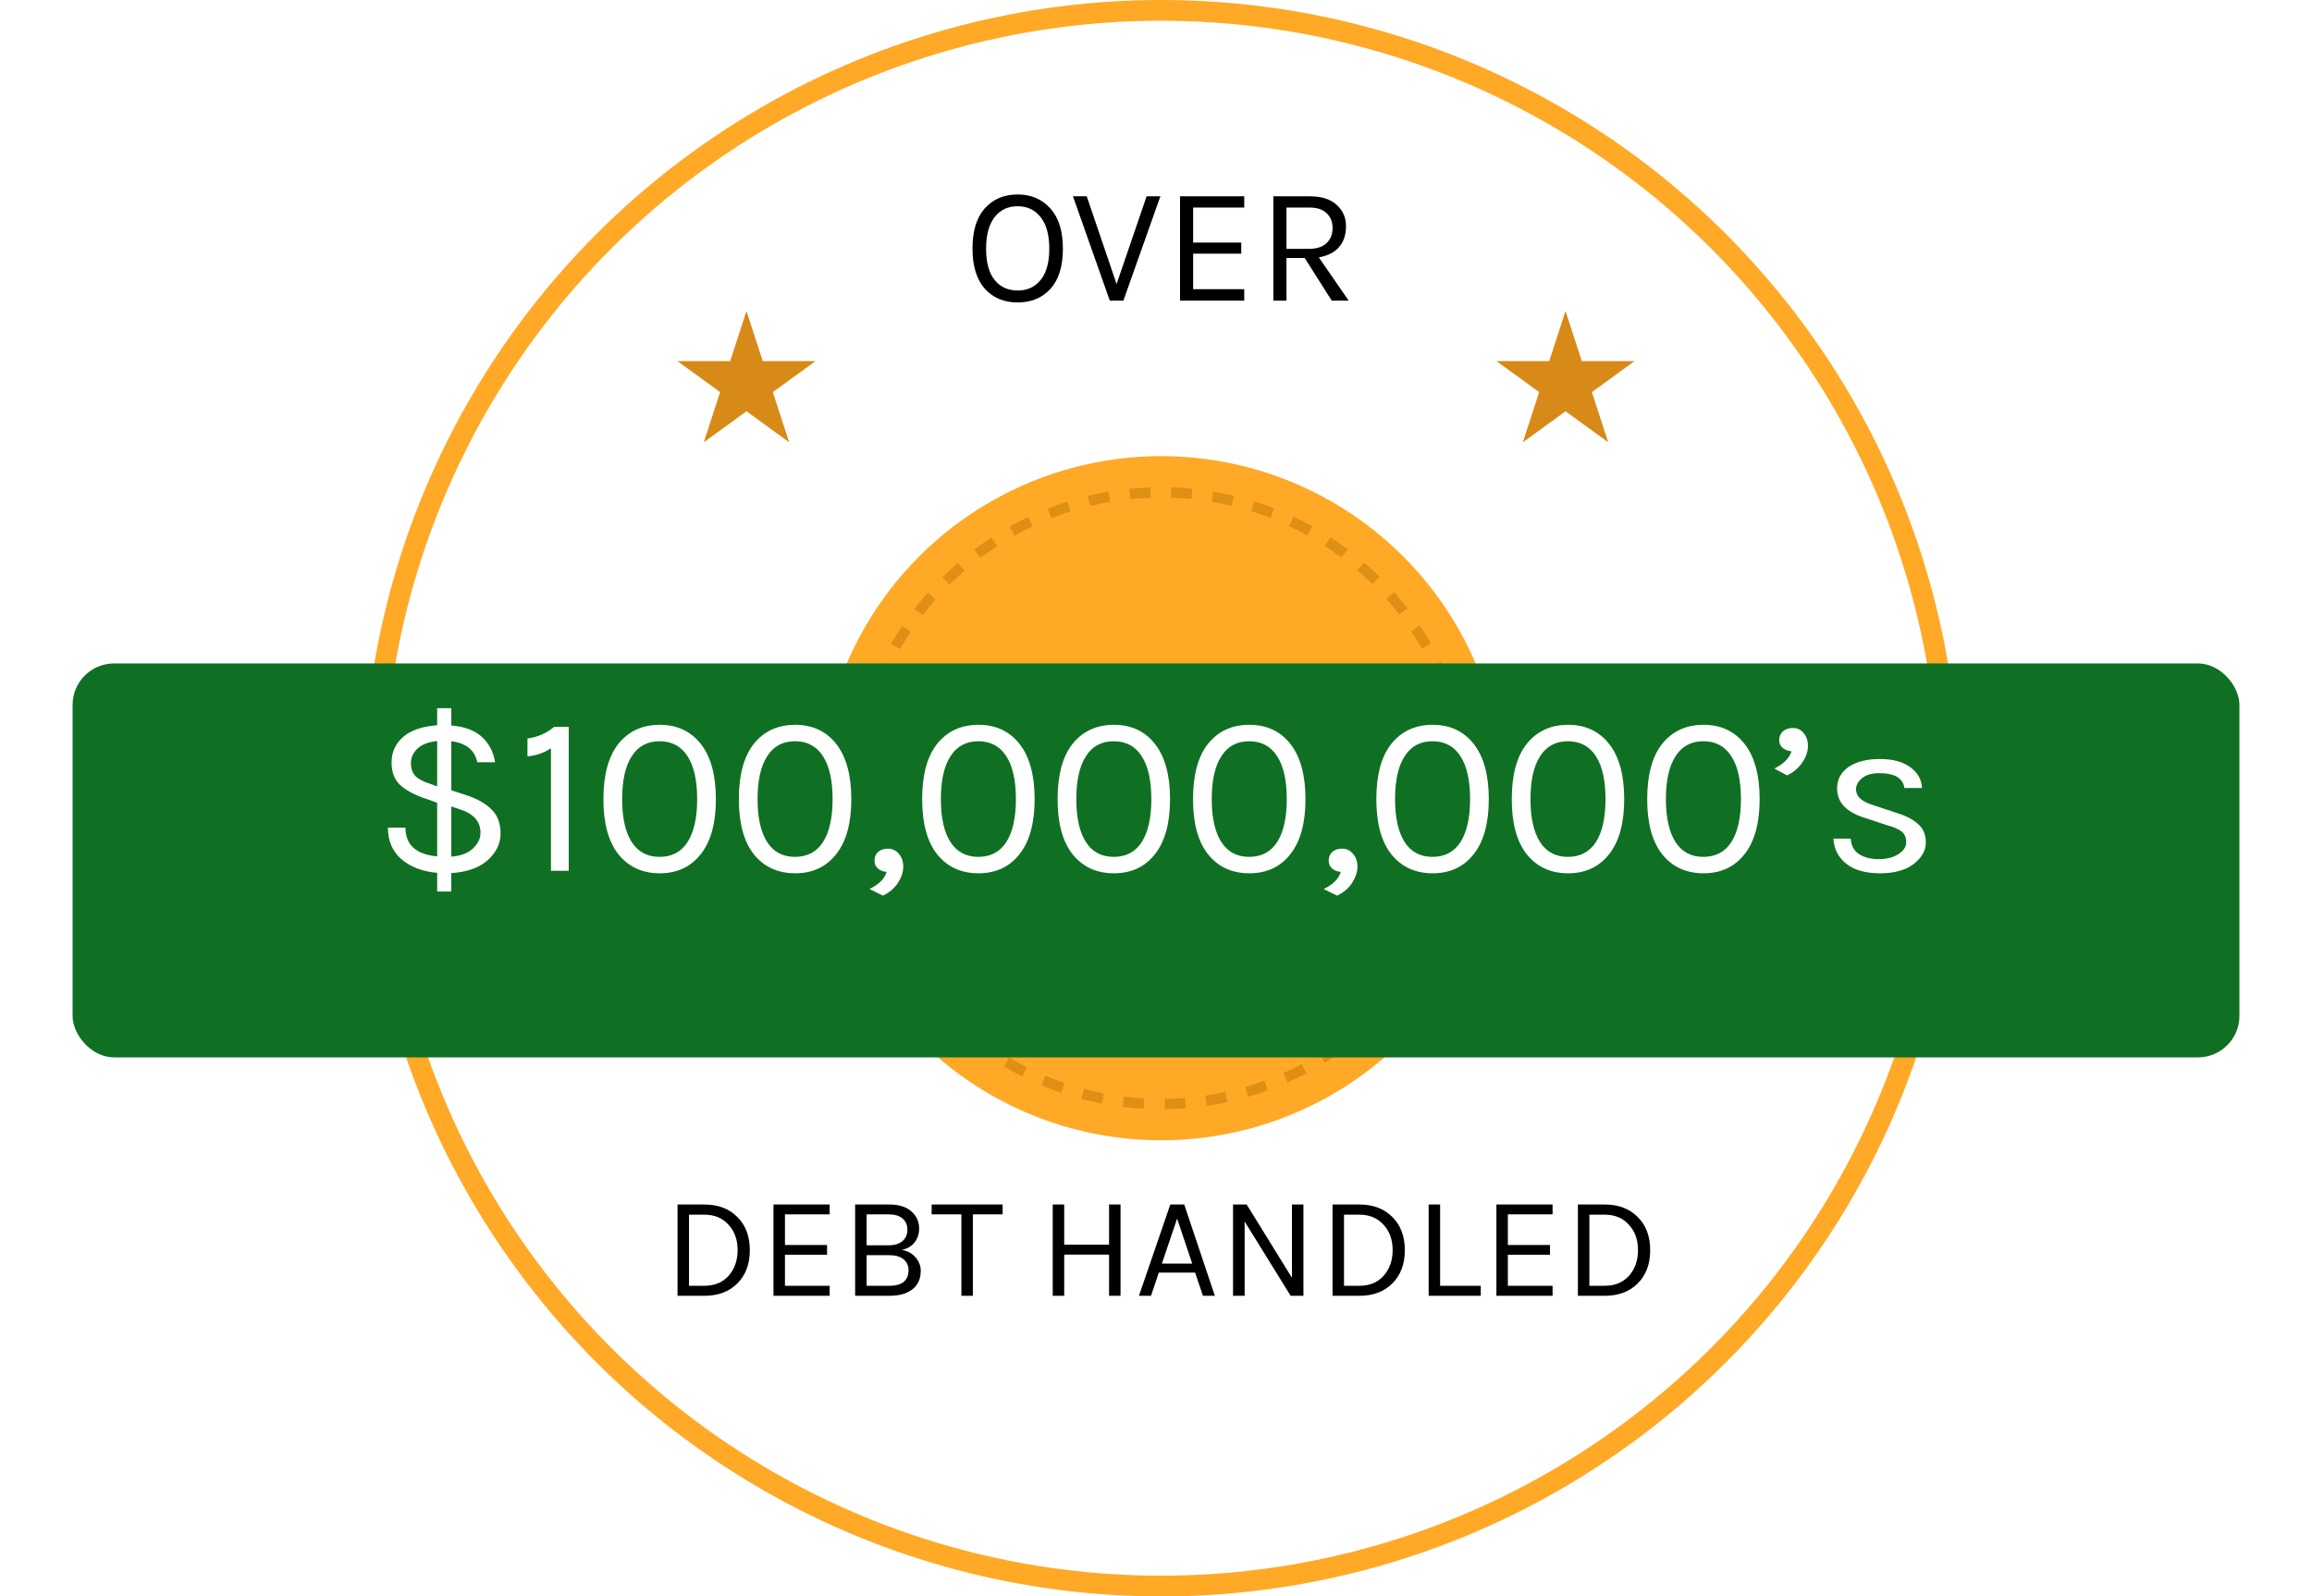
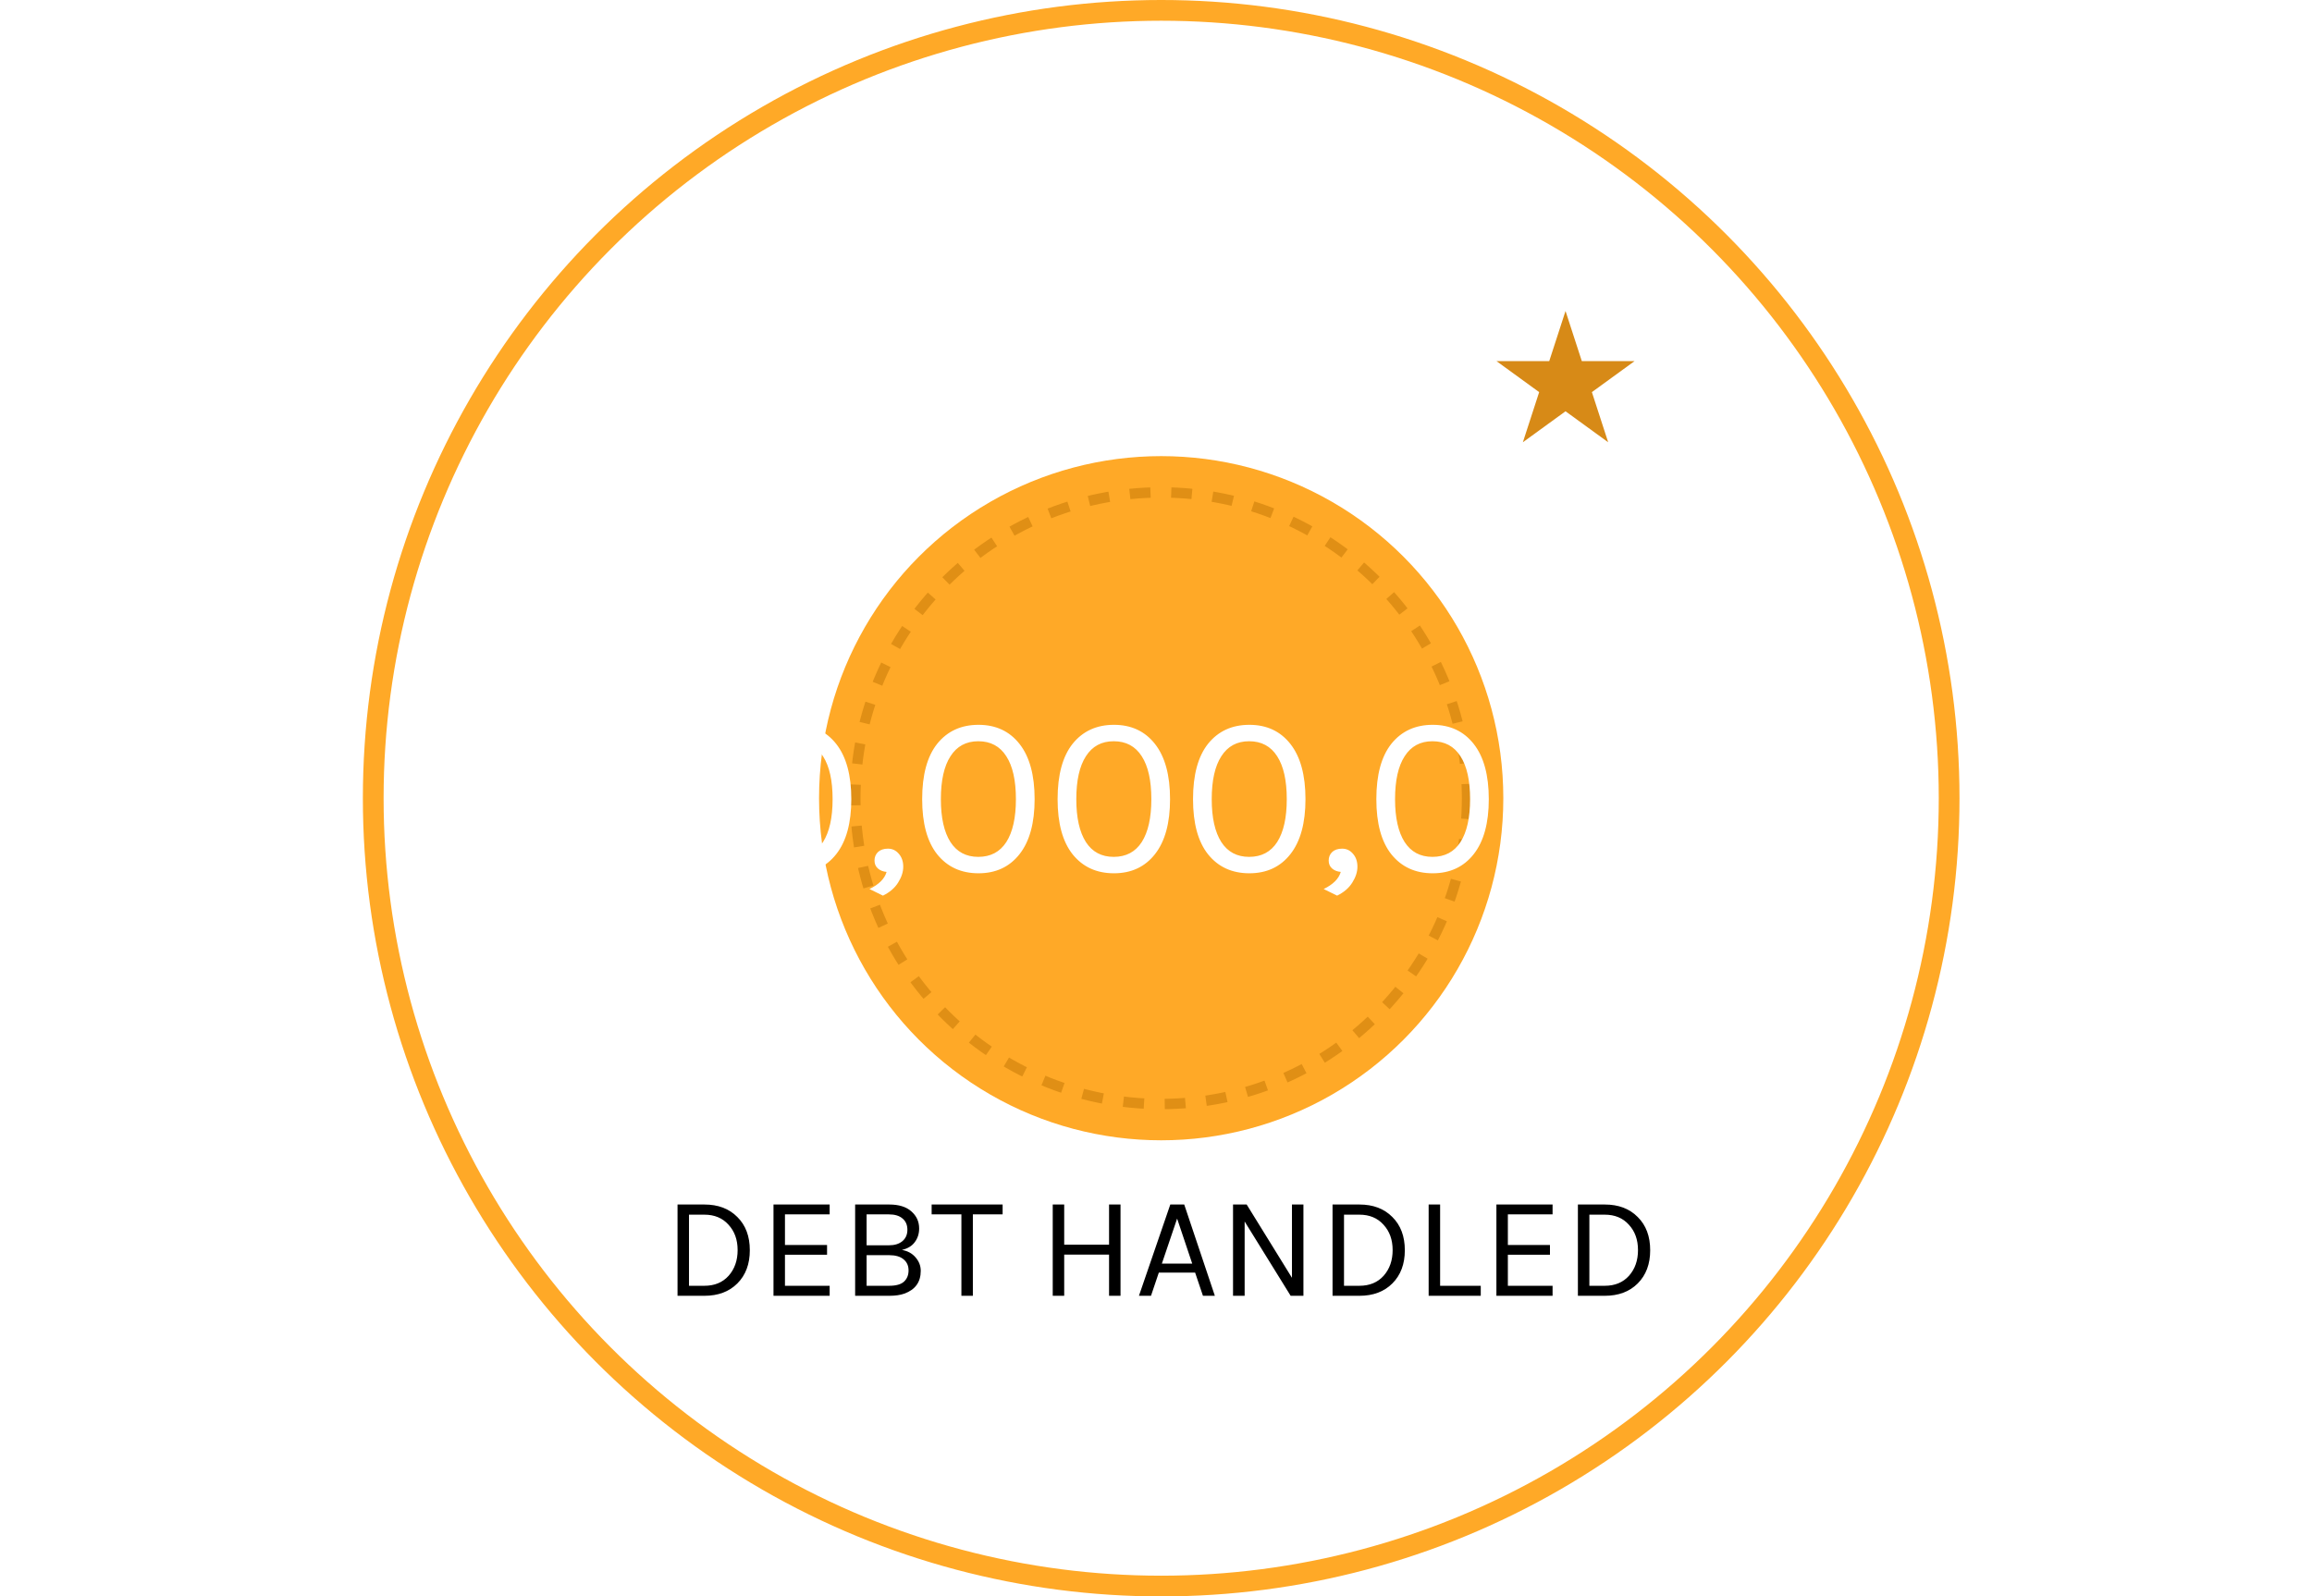
<svg xmlns="http://www.w3.org/2000/svg" width="223" height="154" viewBox="0 0 223 154" fill="none">
  <circle cx="112" cy="77" r="76" fill="white" stroke="#FFA927" stroke-width="2" />
  <circle cx="112" cy="77" r="33" fill="#FFA927" />
  <circle cx="112" cy="77" r="29.5" stroke="#E08F15" stroke-dasharray="2 2" />
  <g filter="url(#filter0_dd)">
-     <rect x="7" y="58" width="209" height="38" rx="4" fill="#0F7024" />
-   </g>
+     </g>
  <path d="M45.071 76.74C46.083 77.077 46.867 77.532 47.425 78.104C47.996 78.661 48.282 79.431 48.282 80.414C48.282 81.382 47.864 82.24 47.029 82.988C46.193 83.721 45.026 84.132 43.531 84.22V86.002H42.166V84.198C40.773 84.081 39.629 83.648 38.734 82.9C37.855 82.137 37.414 81.118 37.414 79.842H39.108C39.108 81.499 40.128 82.423 42.166 82.614V77.444L41.462 77.18C40.245 76.799 39.321 76.344 38.691 75.816C38.075 75.288 37.767 74.533 37.767 73.55C37.767 72.567 38.133 71.753 38.867 71.108C39.614 70.448 40.715 70.067 42.166 69.964V68.314H43.531V69.986C44.806 70.089 45.789 70.455 46.478 71.086C47.168 71.717 47.593 72.531 47.755 73.528H46.038C45.789 72.355 44.953 71.68 43.531 71.504V76.234L45.071 76.74ZM46.346 80.326C46.346 79.241 45.672 78.485 44.322 78.06L43.531 77.796V82.636C44.455 82.563 45.151 82.299 45.62 81.844C46.105 81.389 46.346 80.883 46.346 80.326ZM42.166 71.482C41.331 71.57 40.7 71.812 40.275 72.208C39.849 72.604 39.636 73.073 39.636 73.616C39.636 74.144 39.783 74.562 40.077 74.87C40.37 75.163 40.846 75.413 41.507 75.618L42.166 75.86V71.482ZM50.875 71.24C51.858 71.108 52.715 70.734 53.449 70.118H54.857V84H53.141V72.186C52.407 72.655 51.652 72.912 50.875 72.956V71.24ZM63.636 69.92C65.308 69.92 66.628 70.536 67.596 71.768C68.564 73 69.048 74.775 69.048 77.092C69.048 79.395 68.564 81.162 67.596 82.394C66.628 83.626 65.308 84.242 63.636 84.242C61.964 84.242 60.637 83.633 59.654 82.416C58.686 81.199 58.202 79.424 58.202 77.092C58.202 74.745 58.686 72.963 59.654 71.746C60.637 70.529 61.964 69.92 63.636 69.92ZM67.244 77.092C67.244 75.288 66.936 73.909 66.32 72.956C65.704 71.988 64.802 71.504 63.614 71.504C62.441 71.504 61.546 71.988 60.93 72.956C60.314 73.909 60.006 75.288 60.006 77.092C60.006 78.881 60.314 80.26 60.93 81.228C61.546 82.181 62.441 82.658 63.614 82.658C64.802 82.658 65.704 82.181 66.32 81.228C66.936 80.26 67.244 78.881 67.244 77.092ZM76.699 69.92C78.371 69.92 79.691 70.536 80.659 71.768C81.627 73 82.111 74.775 82.111 77.092C82.111 79.395 81.627 81.162 80.659 82.394C79.691 83.626 78.371 84.242 76.699 84.242C75.027 84.242 73.699 83.633 72.717 82.416C71.749 81.199 71.265 79.424 71.265 77.092C71.265 74.745 71.749 72.963 72.717 71.746C73.699 70.529 75.027 69.92 76.699 69.92ZM80.307 77.092C80.307 75.288 79.999 73.909 79.383 72.956C78.767 71.988 77.865 71.504 76.677 71.504C75.503 71.504 74.609 71.988 73.993 72.956C73.377 73.909 73.069 75.288 73.069 77.092C73.069 78.881 73.377 80.26 73.993 81.228C74.609 82.181 75.503 82.658 76.677 82.658C77.865 82.658 78.767 82.181 79.383 81.228C79.999 80.26 80.307 78.881 80.307 77.092ZM85.515 84.11C85.178 84.081 84.899 83.971 84.679 83.78C84.459 83.589 84.349 83.333 84.349 83.01C84.349 82.687 84.459 82.416 84.679 82.196C84.914 81.976 85.236 81.866 85.647 81.866C86.072 81.866 86.424 82.035 86.703 82.372C86.982 82.695 87.121 83.105 87.121 83.604C87.121 84.103 86.96 84.609 86.637 85.122C86.314 85.65 85.823 86.075 85.163 86.398L83.865 85.76C84.774 85.32 85.324 84.77 85.515 84.11ZM94.38 69.92C96.052 69.92 97.372 70.536 98.34 71.768C99.308 73 99.792 74.775 99.792 77.092C99.792 79.395 99.308 81.162 98.34 82.394C97.372 83.626 96.052 84.242 94.38 84.242C92.708 84.242 91.381 83.633 90.398 82.416C89.43 81.199 88.946 79.424 88.946 77.092C88.946 74.745 89.43 72.963 90.398 71.746C91.381 70.529 92.708 69.92 94.38 69.92ZM97.988 77.092C97.988 75.288 97.68 73.909 97.064 72.956C96.448 71.988 95.546 71.504 94.358 71.504C93.185 71.504 92.29 71.988 91.674 72.956C91.058 73.909 90.75 75.288 90.75 77.092C90.75 78.881 91.058 80.26 91.674 81.228C92.29 82.181 93.185 82.658 94.358 82.658C95.546 82.658 96.448 82.181 97.064 81.228C97.68 80.26 97.988 78.881 97.988 77.092ZM107.443 69.92C109.115 69.92 110.435 70.536 111.403 71.768C112.371 73 112.855 74.775 112.855 77.092C112.855 79.395 112.371 81.162 111.403 82.394C110.435 83.626 109.115 84.242 107.443 84.242C105.771 84.242 104.443 83.633 103.461 82.416C102.493 81.199 102.009 79.424 102.009 77.092C102.009 74.745 102.493 72.963 103.461 71.746C104.443 70.529 105.771 69.92 107.443 69.92ZM111.051 77.092C111.051 75.288 110.743 73.909 110.127 72.956C109.511 71.988 108.609 71.504 107.421 71.504C106.247 71.504 105.353 71.988 104.737 72.956C104.121 73.909 103.813 75.288 103.813 77.092C103.813 78.881 104.121 80.26 104.737 81.228C105.353 82.181 106.247 82.658 107.421 82.658C108.609 82.658 109.511 82.181 110.127 81.228C110.743 80.26 111.051 78.881 111.051 77.092ZM120.505 69.92C122.177 69.92 123.497 70.536 124.465 71.768C125.433 73 125.917 74.775 125.917 77.092C125.917 79.395 125.433 81.162 124.465 82.394C123.497 83.626 122.177 84.242 120.505 84.242C118.833 84.242 117.506 83.633 116.523 82.416C115.555 81.199 115.071 79.424 115.071 77.092C115.071 74.745 115.555 72.963 116.523 71.746C117.506 70.529 118.833 69.92 120.505 69.92ZM124.113 77.092C124.113 75.288 123.805 73.909 123.189 72.956C122.573 71.988 121.671 71.504 120.483 71.504C119.31 71.504 118.415 71.988 117.799 72.956C117.183 73.909 116.875 75.288 116.875 77.092C116.875 78.881 117.183 80.26 117.799 81.228C118.415 82.181 119.31 82.658 120.483 82.658C121.671 82.658 122.573 82.181 123.189 81.228C123.805 80.26 124.113 78.881 124.113 77.092ZM129.322 84.11C128.984 84.081 128.706 83.971 128.486 83.78C128.266 83.589 128.156 83.333 128.156 83.01C128.156 82.687 128.266 82.416 128.486 82.196C128.72 81.976 129.043 81.866 129.454 81.866C129.879 81.866 130.231 82.035 130.51 82.372C130.788 82.695 130.928 83.105 130.928 83.604C130.928 84.103 130.766 84.609 130.444 85.122C130.121 85.65 129.63 86.075 128.97 86.398L127.672 85.76C128.581 85.32 129.131 84.77 129.322 84.11ZM138.187 69.92C139.859 69.92 141.179 70.536 142.147 71.768C143.115 73 143.599 74.775 143.599 77.092C143.599 79.395 143.115 81.162 142.147 82.394C141.179 83.626 139.859 84.242 138.187 84.242C136.515 84.242 135.188 83.633 134.205 82.416C133.237 81.199 132.753 79.424 132.753 77.092C132.753 74.745 133.237 72.963 134.205 71.746C135.188 70.529 136.515 69.92 138.187 69.92ZM141.795 77.092C141.795 75.288 141.487 73.909 140.871 72.956C140.255 71.988 139.353 71.504 138.165 71.504C136.992 71.504 136.097 71.988 135.481 72.956C134.865 73.909 134.557 75.288 134.557 77.092C134.557 78.881 134.865 80.26 135.481 81.228C136.097 82.181 136.992 82.658 138.165 82.658C139.353 82.658 140.255 82.181 140.871 81.228C141.487 80.26 141.795 78.881 141.795 77.092ZM151.249 69.92C152.921 69.92 154.241 70.536 155.209 71.768C156.177 73 156.661 74.775 156.661 77.092C156.661 79.395 156.177 81.162 155.209 82.394C154.241 83.626 152.921 84.242 151.249 84.242C149.577 84.242 148.25 83.633 147.267 82.416C146.299 81.199 145.815 79.424 145.815 77.092C145.815 74.745 146.299 72.963 147.267 71.746C148.25 70.529 149.577 69.92 151.249 69.92ZM154.857 77.092C154.857 75.288 154.549 73.909 153.933 72.956C153.317 71.988 152.415 71.504 151.227 71.504C150.054 71.504 149.159 71.988 148.543 72.956C147.927 73.909 147.619 75.288 147.619 77.092C147.619 78.881 147.927 80.26 148.543 81.228C149.159 82.181 150.054 82.658 151.227 82.658C152.415 82.658 153.317 82.181 153.933 81.228C154.549 80.26 154.857 78.881 154.857 77.092ZM164.312 69.92C165.984 69.92 167.304 70.536 168.272 71.768C169.24 73 169.724 74.775 169.724 77.092C169.724 79.395 169.24 81.162 168.272 82.394C167.304 83.626 165.984 84.242 164.312 84.242C162.64 84.242 161.313 83.633 160.33 82.416C159.362 81.199 158.878 79.424 158.878 77.092C158.878 74.745 159.362 72.963 160.33 71.746C161.313 70.529 162.64 69.92 164.312 69.92ZM167.92 77.092C167.92 75.288 167.612 73.909 166.996 72.956C166.38 71.988 165.478 71.504 164.29 71.504C163.117 71.504 162.222 71.988 161.606 72.956C160.99 73.909 160.682 75.288 160.682 77.092C160.682 78.881 160.99 80.26 161.606 81.228C162.222 82.181 163.117 82.658 164.29 82.658C165.478 82.658 166.38 82.181 166.996 81.228C167.612 80.26 167.92 78.881 167.92 77.092ZM171.61 71.372C171.61 71.049 171.728 70.778 171.962 70.558C172.197 70.338 172.52 70.228 172.93 70.228C173.356 70.228 173.7 70.389 173.964 70.712C174.243 71.035 174.382 71.453 174.382 71.966C174.382 72.479 174.206 73 173.854 73.528C173.517 74.041 173.026 74.467 172.38 74.804L171.148 74.144C172.058 73.675 172.608 73.117 172.798 72.472C172.461 72.443 172.175 72.333 171.94 72.142C171.72 71.951 171.61 71.695 171.61 71.372ZM177.195 76.058C177.195 75.193 177.562 74.503 178.295 73.99C179.043 73.477 180.048 73.22 181.309 73.22C182.571 73.22 183.553 73.484 184.257 74.012C184.976 74.54 185.35 75.207 185.379 76.014H183.685C183.553 75.061 182.747 74.584 181.265 74.584C180.547 74.584 179.989 74.745 179.593 75.068C179.212 75.391 179.021 75.743 179.021 76.124C179.021 76.491 179.168 76.806 179.461 77.07C179.755 77.319 180.224 77.539 180.869 77.73L182.981 78.434C183.876 78.713 184.558 79.072 185.027 79.512C185.511 79.937 185.753 80.531 185.753 81.294C185.753 82.042 185.365 82.724 184.587 83.34C183.81 83.941 182.725 84.242 181.331 84.242C179.938 84.242 178.853 83.934 178.075 83.318C177.298 82.687 176.887 81.881 176.843 80.898H178.515C178.545 81.558 178.809 82.057 179.307 82.394C179.821 82.717 180.459 82.878 181.221 82.878C181.984 82.878 182.615 82.717 183.113 82.394C183.612 82.071 183.861 81.69 183.861 81.25C183.861 80.795 183.715 80.451 183.421 80.216C183.128 79.981 182.651 79.776 181.991 79.6L179.945 78.918C178.112 78.375 177.195 77.422 177.195 76.058Z" fill="white" />
-   <path d="M98.152 18.76C99.454 18.76 100.504 19.208 101.304 20.104C102.115 20.989 102.52 22.285 102.52 23.992C102.52 25.688 102.12 26.979 101.32 27.864C100.52 28.739 99.464 29.176 98.152 29.176C96.84 29.176 95.784 28.733 94.984 27.848C94.195 26.952 93.8 25.661 93.8 23.976C93.8 22.28 94.195 20.989 94.984 20.104C95.784 19.208 96.84 18.76 98.152 18.76ZM98.152 19.896C97.214 19.896 96.472 20.248 95.928 20.952C95.384 21.656 95.112 22.669 95.112 23.992C95.112 25.315 95.384 26.317 95.928 27C96.472 27.683 97.214 28.024 98.152 28.024C99.091 28.024 99.832 27.683 100.376 27C100.931 26.317 101.208 25.315 101.208 23.992C101.208 22.669 100.931 21.656 100.376 20.952C99.832 20.248 99.091 19.896 98.152 19.896ZM104.819 18.936L107.699 27.4L110.595 18.936H111.923L108.355 29H107.043L103.491 18.936H104.819ZM113.819 18.936H120.011V20.024H115.083V23.4H119.723V24.472H115.083V27.896H120.011V29H113.819V18.936ZM129.827 21.816C129.827 22.648 129.603 23.32 129.155 23.832C128.718 24.344 128.067 24.675 127.203 24.824L130.083 29H128.451L125.843 24.888H124.083V29H122.819V18.936H126.323C127.454 18.936 128.318 19.208 128.915 19.752C129.523 20.296 129.827 20.984 129.827 21.816ZM126.227 24.008C126.984 24.008 127.555 23.827 127.939 23.464C128.334 23.091 128.531 22.605 128.531 22.008C128.531 21.4 128.339 20.92 127.955 20.568C127.582 20.205 127.038 20.024 126.323 20.024H124.083V24.008H126.227Z" fill="black" />
  <path d="M67.94 116.194C69.266 116.194 70.325 116.595 71.118 117.398C71.921 118.191 72.322 119.26 72.322 120.604C72.322 121.939 71.921 123.007 71.118 123.81C70.325 124.603 69.266 125 67.94 125H65.35V116.194H67.94ZM66.456 124.034H67.94C68.92 124.034 69.7 123.712 70.278 123.068C70.857 122.415 71.146 121.589 71.146 120.59C71.146 119.591 70.852 118.775 70.264 118.14C69.686 117.496 68.911 117.174 67.94 117.174H66.456V124.034ZM74.606 116.194H80.024V117.146H75.712V120.1H79.772V121.038H75.712V124.034H80.024V125H74.606V116.194ZM82.481 116.194H85.771C86.695 116.194 87.405 116.413 87.899 116.852C88.403 117.291 88.655 117.841 88.655 118.504C88.655 119.008 88.515 119.447 88.235 119.82C87.965 120.193 87.549 120.445 86.989 120.576C87.54 120.669 87.979 120.907 88.305 121.29C88.641 121.673 88.809 122.107 88.809 122.592C88.809 123.675 88.282 124.407 87.227 124.79C86.835 124.93 86.355 125 85.785 125H82.481V116.194ZM85.757 124.034C86.429 124.034 86.91 123.899 87.199 123.628C87.489 123.357 87.633 122.998 87.633 122.55C87.633 122.102 87.475 121.747 87.157 121.486C86.84 121.215 86.373 121.08 85.757 121.08H83.587V124.034H85.757ZM83.587 120.128H85.743C86.285 120.128 86.714 119.997 87.031 119.736C87.358 119.465 87.521 119.097 87.521 118.63C87.521 118.163 87.363 117.799 87.045 117.538C86.737 117.277 86.303 117.146 85.743 117.146H83.587V120.128ZM89.86 116.194H96.706V117.146H93.836V125H92.73V117.146H89.86V116.194ZM102.646 116.194V120.072H106.972V116.194H108.078V125H106.972V121.024H102.646V125H101.54V116.194H102.646ZM112.879 116.194H114.223L117.177 125H116.029L115.273 122.76H111.773L111.017 125H109.855L112.879 116.194ZM112.067 121.892H114.993L113.537 117.552L112.067 121.892ZM120.246 116.194L124.614 123.264V116.194H125.72V125H124.488L120.05 117.832V125H118.93V116.194H120.246ZM131.118 116.194C132.443 116.194 133.503 116.595 134.296 117.398C135.099 118.191 135.5 119.26 135.5 120.604C135.5 121.939 135.099 123.007 134.296 123.81C133.503 124.603 132.443 125 131.118 125H128.528V116.194H131.118ZM129.634 124.034H131.118C132.098 124.034 132.877 123.712 133.456 123.068C134.035 122.415 134.324 121.589 134.324 120.59C134.324 119.591 134.03 118.775 133.442 118.14C132.863 117.496 132.089 117.174 131.118 117.174H129.634V124.034ZM138.904 124.034H142.824V125H137.798V116.194H138.904V124.034ZM144.333 116.194H149.751V117.146H145.439V120.1H149.499V121.038H145.439V124.034H149.751V125H144.333V116.194ZM154.784 116.194C156.109 116.194 157.169 116.595 157.962 117.398C158.765 118.191 159.166 119.26 159.166 120.604C159.166 121.939 158.765 123.007 157.962 123.81C157.169 124.603 156.109 125 154.784 125H152.194V116.194H154.784ZM153.3 124.034H154.784C155.764 124.034 156.543 123.712 157.122 123.068C157.701 122.415 157.99 121.589 157.99 120.59C157.99 119.591 157.696 118.775 157.108 118.14C156.529 117.496 155.755 117.174 154.784 117.174H153.3V124.034Z" fill="black" />
  <path d="M151 30L152.572 34.837H157.657L153.543 37.826L155.114 42.663L151 39.674L146.886 42.663L148.457 37.826L144.343 34.837H149.428L151 30Z" fill="#D78A17" />
-   <path d="M72 30L73.572 34.837H78.657L74.543 37.826L76.115 42.663L72 39.674L67.885 42.663L69.457 37.826L65.343 34.837H70.428L72 30Z" fill="#D78A17" />
  <defs>
    <filter id="filter0_dd" x="0" y="55" width="223" height="52" filterUnits="userSpaceOnUse" color-interpolation-filters="sRGB">
      <feFlood flood-opacity="0" result="BackgroundImageFix" />
      <feColorMatrix in="SourceAlpha" type="matrix" values="0 0 0 0 0 0 0 0 0 0 0 0 0 0 0 0 0 0 127 0" />
      <feOffset dy="2" />
      <feGaussianBlur stdDeviation="1" />
      <feColorMatrix type="matrix" values="0 0 0 0 0.081 0 0 0 0 0.123 0 0 0 0 0.271 0 0 0 0.15 0" />
      <feBlend mode="normal" in2="BackgroundImageFix" result="effect1_dropShadow" />
      <feColorMatrix in="SourceAlpha" type="matrix" values="0 0 0 0 0 0 0 0 0 0 0 0 0 0 0 0 0 0 127 0" />
      <feOffset dy="4" />
      <feGaussianBlur stdDeviation="3.5" />
      <feColorMatrix type="matrix" values="0 0 0 0 0.081 0 0 0 0 0.123 0 0 0 0 0.271 0 0 0 0.1 0" />
      <feBlend mode="normal" in2="effect1_dropShadow" result="effect2_dropShadow" />
      <feBlend mode="normal" in="SourceGraphic" in2="effect2_dropShadow" result="shape" />
    </filter>
  </defs>
</svg>